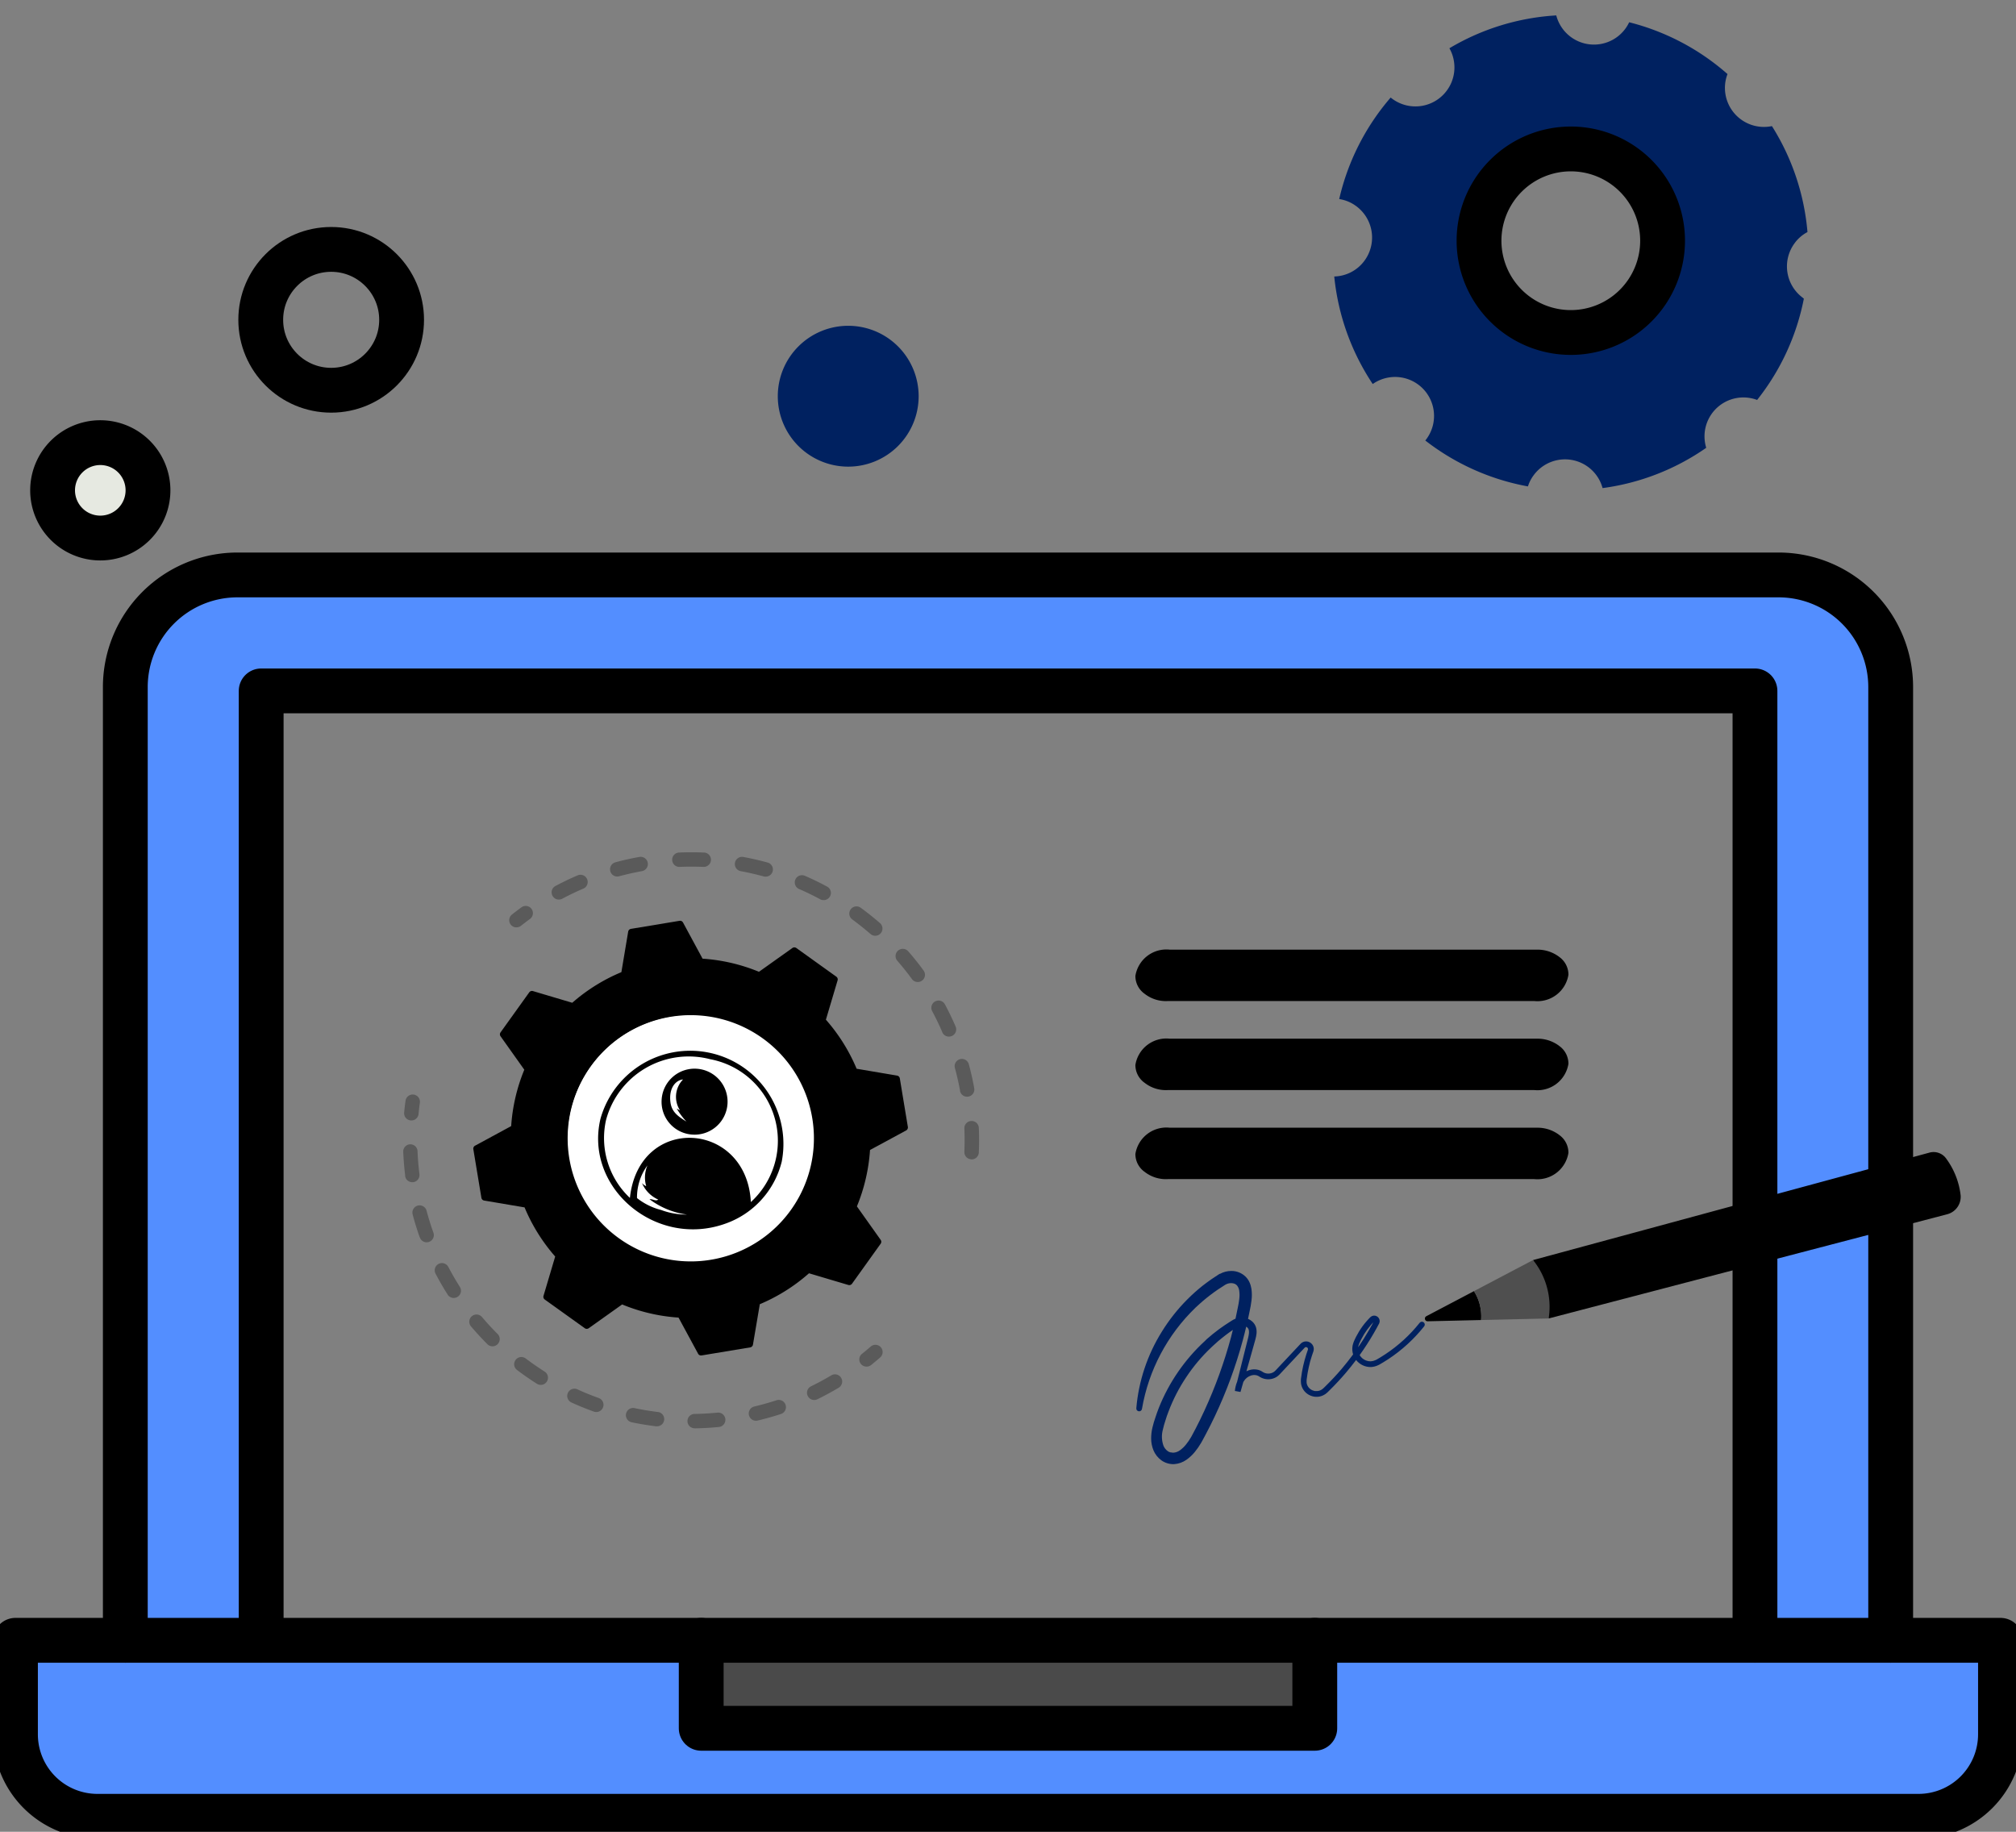
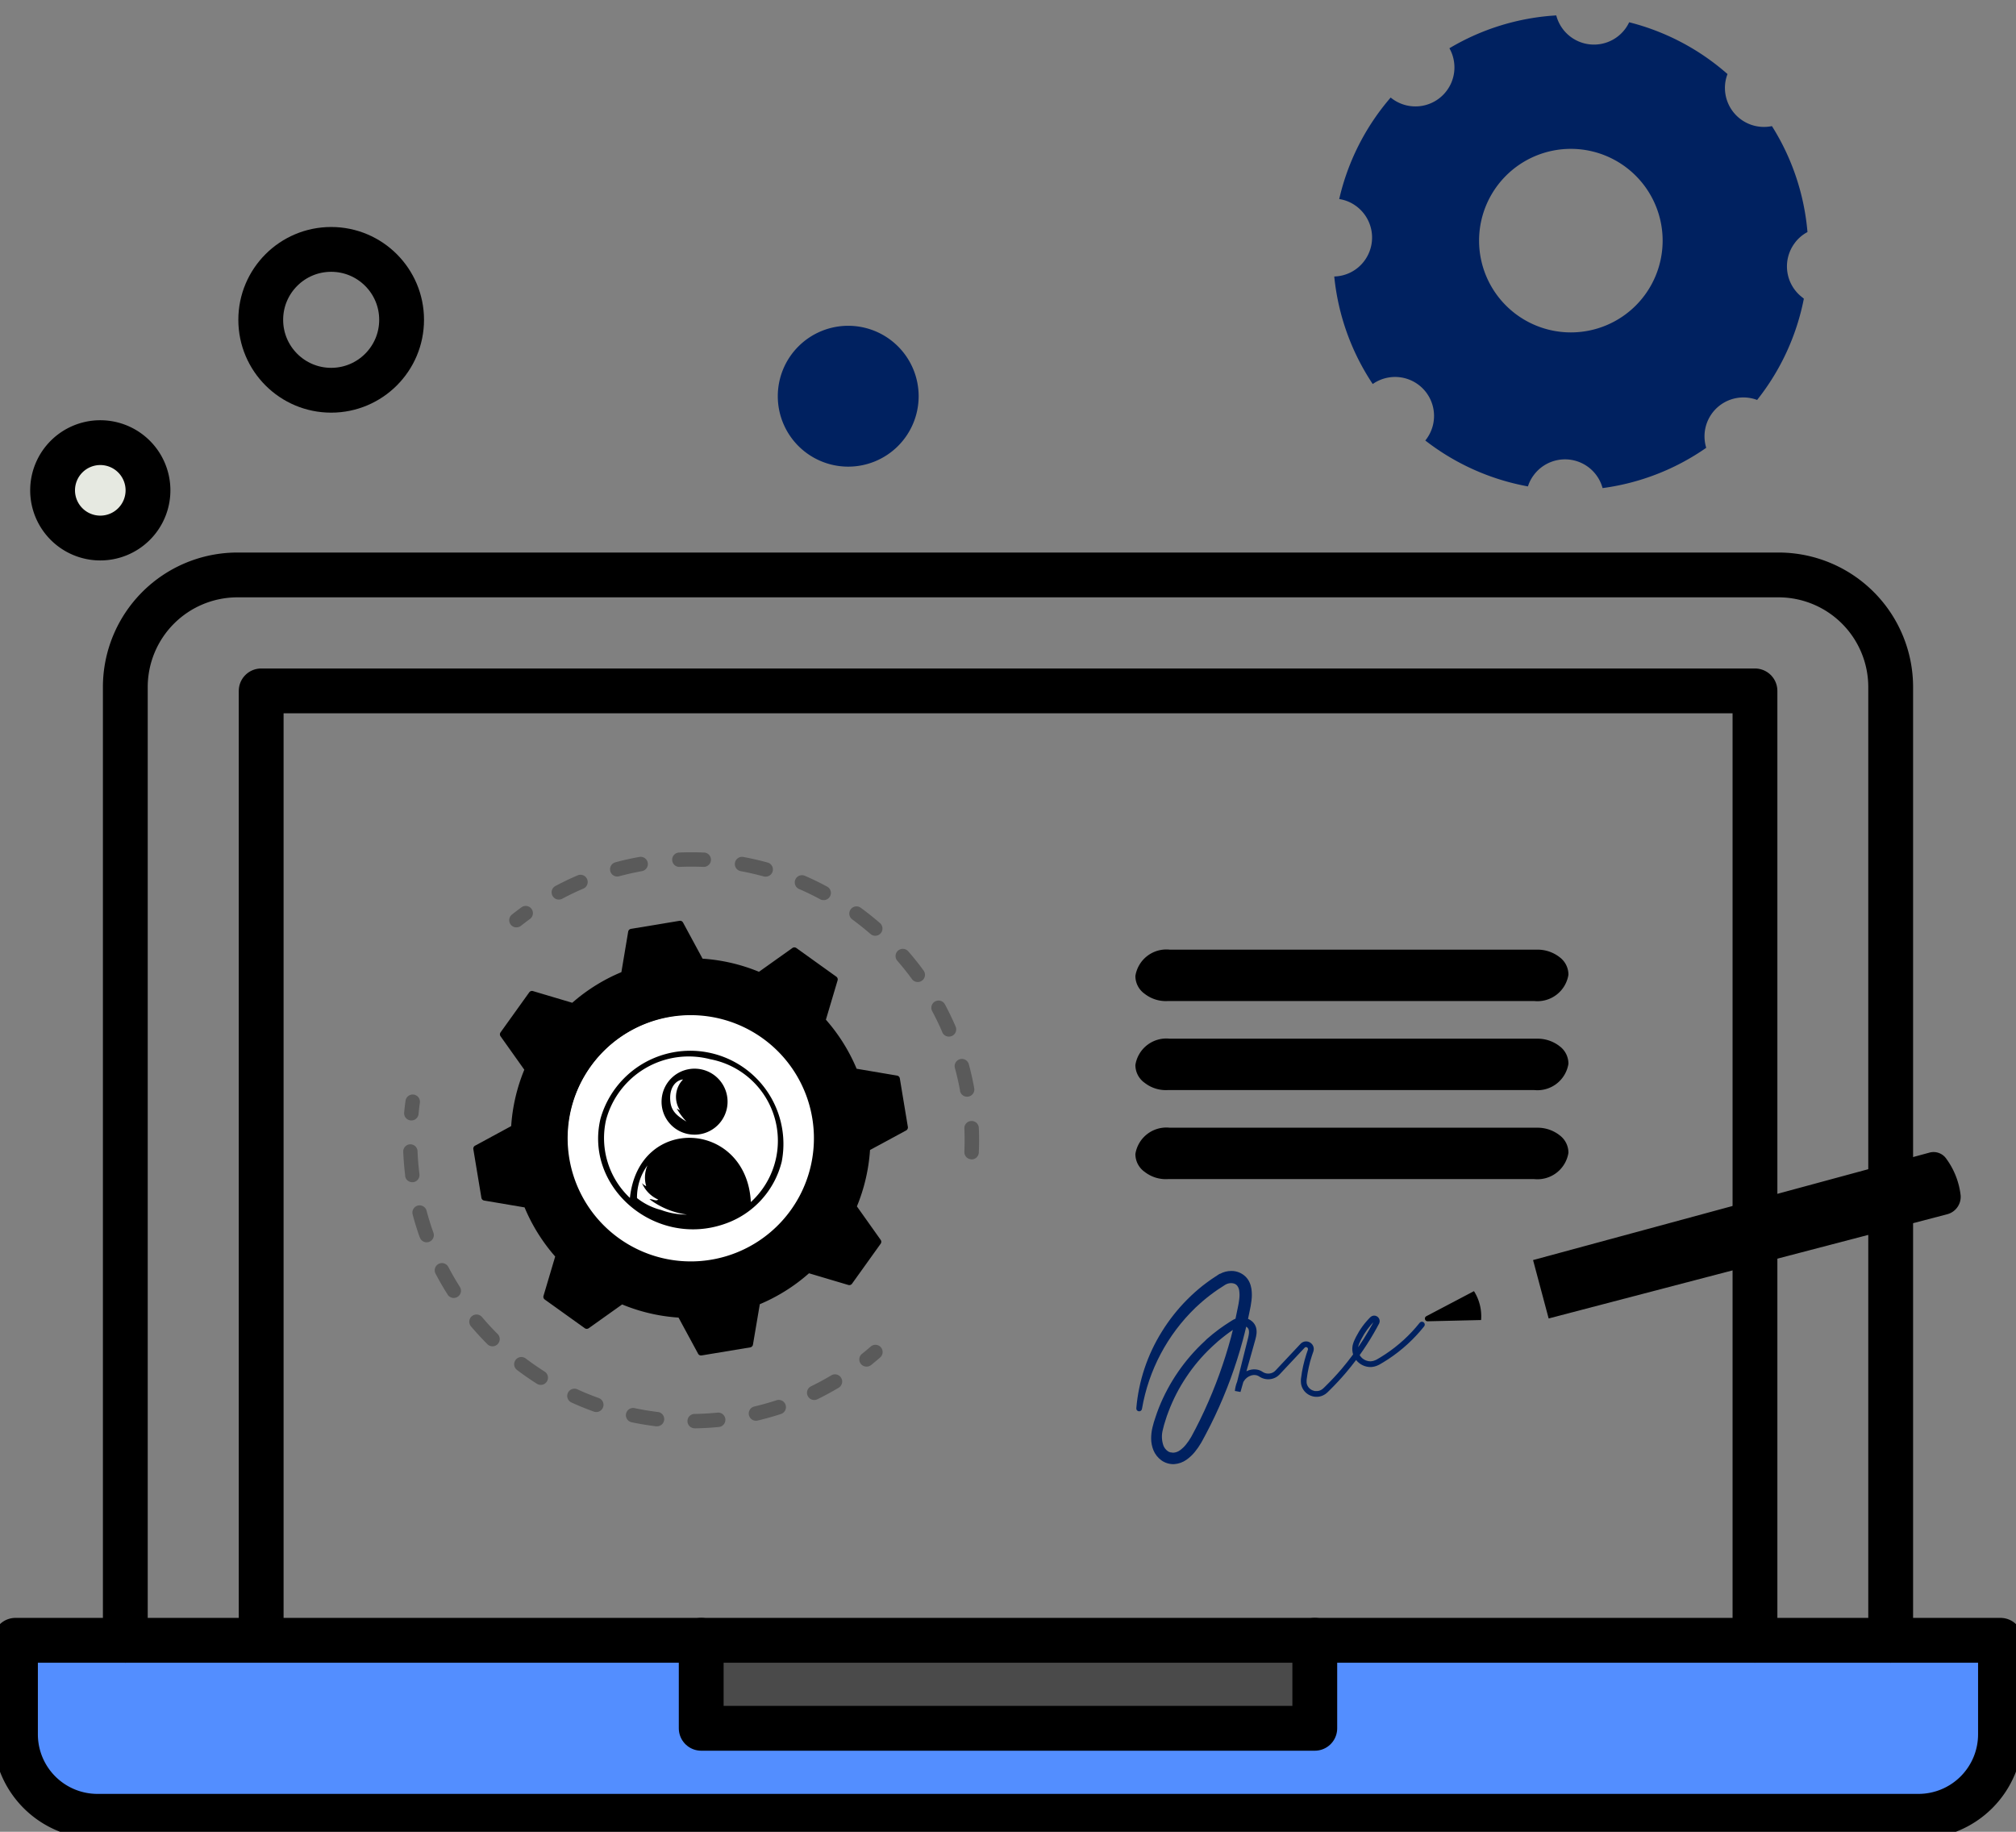
<svg xmlns="http://www.w3.org/2000/svg" width="112.465" height="102.196" viewBox="0 0 112.465 102.196">
  <rect x="0" y="0" width="112.465" height="102.196" fill="#808080" stroke="none" />
  <defs>
    <clipPath id="clip-path">
      <rect id="Rectangle_23426" data-name="Rectangle 23426" width="112.465" height="102.195" fill="none" />
    </clipPath>
    <clipPath id="clip-path-2">
      <rect id="Rectangle_23428" data-name="Rectangle 23428" width="26.204" height="17.133" fill="none" />
    </clipPath>
    <clipPath id="clip-path-3">
      <rect id="Rectangle_23429" data-name="Rectangle 23429" width="26.749" height="18.618" fill="none" />
    </clipPath>
    <clipPath id="clip-path-4">
      <path id="Path_83042" data-name="Path 83042" d="M79.252,132.638a.468.468,0,0,1-.158-.072.694.694,0,0,1-.237-.295,1.487,1.487,0,0,1-.037-.907,4.891,4.891,0,0,1,.142-.508l.082-.256.094-.252a9.453,9.453,0,0,1,.987-1.914,9.564,9.564,0,0,1,1.39-1.651l.1-.094.1-.09.2-.18c.069-.058.14-.114.209-.171s.139-.115.213-.168c.128-.094.255-.191.387-.279q-.05.2-.1.4a25.8,25.8,0,0,1-1.492,4.116l-.235.495c-.083.163-.163.327-.247.49l-.128.242-.064.121-.062.113a3.118,3.118,0,0,1-.284.415,1.709,1.709,0,0,1-.336.322.7.7,0,0,1-.351.135l-.035,0a.539.539,0,0,1-.135-.02m10.5-6.016.011-.033.016-.037.033-.073c.022-.048.046-.1.07-.144q.073-.143.157-.28a3.982,3.982,0,0,1,.377-.516c.035-.04.07-.08.107-.119l.035-.037-.007.013-.078.145-.161.287q-.28.485-.6.947a.762.762,0,0,1,.039-.154m.868-1.3h0Zm-.021-.014h0m0,0h0M82,122.668c-.026.014-.055.031-.077.045l-.06.04-.12.079-.24.159c-.157.109-.309.227-.462.342s-.293.247-.439.37-.278.263-.416.395a9.95,9.95,0,0,0-1.418,1.792,9.61,9.61,0,0,0-1.429,4.275.159.159,0,0,0,.316.039,10.25,10.25,0,0,1,2.985-5.644c.133-.12.262-.244.4-.361s.275-.229.417-.337.286-.214.434-.314l.224-.145.112-.073.056-.037.043-.025a.629.629,0,0,1,.347-.076.529.529,0,0,1,.16.04.361.361,0,0,1,.116.081.571.571,0,0,1,.132.312,1.757,1.757,0,0,1,0,.463c-.008.082-.022.164-.037.249l-.053.269c-.034.179-.073.358-.112.536l-.008.036a1.016,1.016,0,0,0-.1.044l-.04.022-.032.019-.06.038-.12.076c-.163.1-.316.209-.472.318-.079.053-.152.113-.228.17s-.151.115-.225.175l-.217.184-.109.092-.1.1a10.217,10.217,0,0,0-2.57,3.726l-.1.266-.092.271a5.425,5.425,0,0,0-.165.559,2.628,2.628,0,0,0-.075.62,1.751,1.751,0,0,0,.128.656,1.31,1.31,0,0,0,.444.564,1.088,1.088,0,0,0,.34.165,1.062,1.062,0,0,0,.186.039.92.92,0,0,0,.192.007,1.331,1.331,0,0,0,.678-.242,2.33,2.33,0,0,0,.469-.438,3.8,3.8,0,0,0,.347-.5l.073-.129.066-.124.133-.248c.088-.166.172-.333.258-.5l.246-.506a25.358,25.358,0,0,0,1.552-4.219c.067-.254.133-.508.193-.764a.418.418,0,0,1,.049.036.276.276,0,0,1,.087.129.5.5,0,0,1,.016.194,1.616,1.616,0,0,1-.041.241l-.067.267-.136.538c-.141.555-.278,1.112-.416,1.668a1.764,1.764,0,0,0-.126.515l.313.056v0l.157-.55.021-.037a.727.727,0,0,1,.419-.333.607.607,0,0,1,.26-.018.438.438,0,0,1,.118.036.426.426,0,0,1,.054.029l.078.049a.89.89,0,0,0,.782.049.831.831,0,0,0,.177-.1.811.811,0,0,0,.078-.067l.036-.035.029-.031.228-.243.456-.486.456-.486.228-.243a.1.1,0,0,1,.122-.027.115.115,0,0,1,.053.045.092.092,0,0,1,.012.061.043.043,0,0,1,0,.018.227.227,0,0,1-.007.025l-.029.08-.054.161c-.07.216-.129.435-.179.657s-.088.446-.116.671l-.01.086,0,.1a.473.473,0,0,0,.006.1.645.645,0,0,0,.017.1.865.865,0,0,0,.515.593.992.992,0,0,0,.194.057.952.952,0,0,0,.2.009.822.822,0,0,0,.386-.123l.044-.026.04-.031.077-.064.12-.118q.48-.472.917-.985.292-.345.564-.707a1.023,1.023,0,0,0,.827.394,1.03,1.03,0,0,0,.381-.093l.088-.041.073-.043c.049-.029.1-.056.146-.086.1-.059.192-.119.287-.181a8.6,8.6,0,0,0,1.995-1.826.159.159,0,0,0-.249-.2h0a8.284,8.284,0,0,1-1.921,1.758c-.091.06-.183.119-.276.175-.046.029-.094.055-.141.083l-.071.041-.062.029a.707.707,0,0,1-.261.065.685.685,0,0,1-.263-.047.7.7,0,0,1-.354-.3q.423-.591.787-1.22l.165-.294.08-.148.04-.074.01-.019c.005-.011.011-.025.016-.037a.3.3,0,0,0,.019-.084.308.308,0,0,0-.158-.289.313.313,0,0,0-.167-.039.3.3,0,0,0-.164.062l-.031.027-.015.015-.031.031c-.02.02-.04.041-.06.062-.04.042-.078.085-.116.129a4.245,4.245,0,0,0-.408.558c-.06.1-.117.2-.169.3-.026.051-.051.1-.075.156l-.035.079-.017.04-.016.046a1.017,1.017,0,0,0-.02.66q-.306.416-.64.81-.427.5-.9.964l-.118.115-.052.042-.025.021-.028.016a.5.5,0,0,1-.242.077.619.619,0,0,1-.129,0,.658.658,0,0,1-.124-.038.544.544,0,0,1-.21-.149.525.525,0,0,1-.117-.224.32.32,0,0,1-.01-.064.235.235,0,0,1,0-.064l0-.066c0-.025.006-.053.009-.08.027-.215.064-.429.111-.641s.1-.422.171-.628l.052-.154.027-.077c0-.01.011-.035.016-.054a.3.3,0,0,0,.012-.064.41.41,0,0,0-.057-.259.435.435,0,0,0-.194-.171.42.42,0,0,0-.261-.029.438.438,0,0,0-.226.129l-.228.243-.456.486-.456.486-.228.243-.029.03-.024.023a.575.575,0,0,1-.049.042.5.5,0,0,1-.111.063.57.57,0,0,1-.5-.033l-.063-.04a.784.784,0,0,0-.293-.11.923.923,0,0,0-.4.026,1.056,1.056,0,0,0-.18.071q.14-.491.277-.982l.15-.535.075-.27a1.99,1.99,0,0,0,.06-.3.917.917,0,0,0-.025-.356.715.715,0,0,0-.209-.332.822.822,0,0,0-.238-.151c.032-.146.064-.292.092-.439l.055-.276c.018-.1.034-.2.045-.3a2.45,2.45,0,0,0,0-.645,1.424,1.424,0,0,0-.037-.173,1.277,1.277,0,0,0-.06-.176,1.08,1.08,0,0,0-.221-.334,1.123,1.123,0,0,0-.809-.329,1.315,1.315,0,0,0-.629.161" transform="translate(-77.34 -122.507)" fill="#002160" />
    </clipPath>
  </defs>
  <g id="Group_57069" data-name="Group 57069" transform="translate(-494.1 -1721.053)">
    <g id="Group_56968" data-name="Group 56968" transform="translate(494.1 1721.053)">
      <g id="Group_56599" data-name="Group 56599" clip-path="url(#clip-path)">
        <path id="Path_79366" data-name="Path 79366" d="M111.989,132.537v5.245a4.574,4.574,0,0,1-4.574,4.574H5.824a4.574,4.574,0,0,1-4.574-4.574v-5.245H39.5v4.91H73.734v-4.91h38.255Z" transform="translate(-0.387 -41.024)" fill="#538eff" />
-         <path id="Path_79367" data-name="Path 79367" d="M108.608,52.711v53.181h-7.575V52.925H17.7v52.967H10.125V52.711a6.257,6.257,0,0,1,6.256-6.256h85.971a6.257,6.257,0,0,1,6.256,6.256" transform="translate(-3.134 -14.379)" fill="#538eff" />
        <rect id="Rectangle_23424" data-name="Rectangle 23424" width="34.229" height="4.91" transform="translate(39.118 91.513)" fill="#4a4a4a" />
        <path id="Path_79369" data-name="Path 79369" d="M10.125,105.892V52.711a6.257,6.257,0,0,1,6.256-6.256h85.971a6.257,6.257,0,0,1,6.256,6.256v53.181" transform="translate(-3.134 -14.379)" fill="none" stroke="#000" stroke-linecap="round" stroke-linejoin="round" stroke-width="2.5" />
        <path id="Path_79370" data-name="Path 79370" d="M98.286,132.537h13.7v5.245a4.575,4.575,0,0,1-4.574,4.574H5.824a4.574,4.574,0,0,1-4.574-4.574v-5.245h13.7" transform="translate(-0.387 -41.024)" fill="none" stroke="#000" stroke-linecap="round" stroke-linejoin="round" stroke-width="2.5" />
        <path id="Path_79371" data-name="Path 79371" d="M45.648,108.792H21.1V55.824h83.333v52.968H79.877" transform="translate(-6.53 -17.279)" fill="none" stroke="#000" stroke-linecap="round" stroke-linejoin="round" stroke-width="2.5" />
        <rect id="Rectangle_23425" data-name="Rectangle 23425" width="34.229" height="4.91" transform="translate(39.118 91.513)" fill="none" stroke="#000" stroke-linecap="round" stroke-linejoin="round" stroke-width="2.5" />
        <path id="Path_79372" data-name="Path 79372" d="M70.7,30.253a3.929,3.929,0,1,1-3.929-3.929A3.929,3.929,0,0,1,70.7,30.253" transform="translate(-19.452 -8.148)" fill="#002160" />
        <circle id="Ellipse_2705" data-name="Ellipse 2705" cx="3.929" cy="3.929" r="3.929" transform="translate(14.546 13.914)" fill="none" stroke="#000" stroke-linecap="round" stroke-linejoin="round" stroke-width="2.5" />
        <path id="Path_79373" data-name="Path 79373" d="M9.572,38.426a2.661,2.661,0,1,1-2.661-2.661,2.661,2.661,0,0,1,2.661,2.661" transform="translate(-1.316 -11.07)" fill="#e6e9e1" />
        <path id="Path_79374" data-name="Path 79374" d="M9.572,38.426a2.661,2.661,0,1,1-2.661-2.661A2.661,2.661,0,0,1,9.572,38.426Z" transform="translate(-1.316 -11.07)" fill="none" stroke="#000" stroke-linecap="round" stroke-linejoin="round" stroke-width="2.5" />
        <path id="Path_79375" data-name="Path 79375" d="M133.954,17.017a.328.328,0,0,0,.044.028A13.126,13.126,0,0,1,131.39,22.7a2.17,2.17,0,0,0-2.906,2.384,2.4,2.4,0,0,0,.066.287,13.139,13.139,0,0,1-5.781,2.247,2.171,2.171,0,0,0-3.858-.7,2.08,2.08,0,0,0-.306.606,13.172,13.172,0,0,1-5.726-2.561,2.173,2.173,0,0,0-2.933-3.151,13.169,13.169,0,0,1-2.146-6,2.156,2.156,0,0,0,1.7-.9,2.178,2.178,0,0,0-.492-3.037,2.129,2.129,0,0,0-.931-.383,13.166,13.166,0,0,1,2.87-5.663,2.176,2.176,0,0,0,3.277-2.75,13.152,13.152,0,0,1,5.961-1.832,2.173,2.173,0,0,0,3.867.724,2.086,2.086,0,0,0,.2-.342,13.165,13.165,0,0,1,5.486,2.89,2.152,2.152,0,0,0-.115,1.122,2.177,2.177,0,0,0,2.493,1.8.886.886,0,0,0,.1-.019,13.165,13.165,0,0,1,1.983,5.912,2.091,2.091,0,0,0-.732.641,2.174,2.174,0,0,0,.489,3.037m-7.837-3.2a5.12,5.12,0,1,0-5.12,5.12,5.118,5.118,0,0,0,5.12-5.12" transform="translate(-33.367 -0.387)" fill="#002160" />
-         <path id="Path_79378" data-name="Path 79378" d="M129.737,17.155a5.12,5.12,0,1,1-5.12-5.12A5.118,5.118,0,0,1,129.737,17.155Z" transform="translate(-36.988 -3.725)" fill="none" stroke="#000" stroke-linecap="round" stroke-linejoin="round" stroke-width="2.5" />
      </g>
    </g>
    <g id="Group_56972" data-name="Group 56972" transform="translate(3)">
      <g id="Group_56970" data-name="Group 56970" transform="translate(513.589 1768.598)">
        <g id="Group_56605" data-name="Group 56605" transform="translate(5.923 0)" opacity="0.3">
          <g id="Group_56604" data-name="Group 56604">
            <g id="Group_56603" data-name="Group 56603" clip-path="url(#clip-path-2)">
              <path id="Path_79438" data-name="Path 79438" d="M110.349,17.133a.4.4,0,0,1-.386-.418c.018-.431.017-.87,0-1.3a.4.4,0,0,1,.377-.419h.008a.4.4,0,0,1,.42.384c.021.456.021.918,0,1.372a.4.4,0,0,1-.376.385.3.3,0,0,1-.042,0m-.626-3.826c-.078-.427-.175-.854-.289-1.27a.4.4,0,0,1,.776-.212c.119.438.222.888.3,1.337a.4.4,0,0,1-.323.468.4.4,0,0,1-.048.006.4.4,0,0,1-.421-.329m-.986-3.268c-.171-.4-.361-.792-.565-1.174a.4.4,0,1,1,.71-.38c.215.4.415.818.595,1.236a.4.4,0,0,1-.211.529.411.411,0,0,1-.133.032.4.4,0,0,1-.4-.243m-1.692-2.966c-.255-.35-.529-.692-.813-1.018a.4.4,0,0,1,.607-.529c.3.344.587.7.856,1.073a.4.4,0,0,1-.65.475m-2.311-2.515c-.326-.283-.668-.557-1.018-.813a.4.4,0,1,1,.475-.649c.368.269.729.557,1.072.855a.4.4,0,1,1-.528.607m-2.81-1.941c-.381-.2-.776-.4-1.173-.567a.4.4,0,0,1,.319-.739c.418.181.834.382,1.235.6a.4.4,0,0,1-.165.756.4.4,0,0,1-.216-.047M86.986,2.43a.4.4,0,0,1,.165-.545c.4-.214.818-.413,1.238-.593a.4.4,0,1,1,.316.74c-.4.17-.794.36-1.175.563a.4.4,0,0,1-.163.047.4.4,0,0,1-.381-.212m11.77-1.082c-.417-.114-.844-.213-1.269-.291a.4.4,0,1,1,.146-.791c.448.083.9.186,1.337.307a.4.4,0,0,1-.082.79.4.4,0,0,1-.132-.014m-8.545-.292a.4.4,0,0,1,.283-.493c.439-.119.89-.22,1.338-.3a.4.4,0,1,1,.143.792c-.426.077-.854.174-1.272.286a.407.407,0,0,1-.08.013.4.4,0,0,1-.414-.3M95.384.819c-.432-.019-.87-.019-1.3,0a.4.4,0,0,1-.043-.8h.009c.455-.02.917-.019,1.371,0a.4.4,0,0,1,.009.8h-.043" transform="translate(-84.576 0)" />
              <path id="Path_79439" data-name="Path 79439" d="M82.655,7.172a.4.4,0,0,0,.224-.086c.162-.129.33-.257.5-.38a.4.4,0,1,0-.474-.65c-.177.129-.354.264-.525.4a.4.4,0,0,0,.276.717" transform="translate(-82.227 -2.981)" />
            </g>
          </g>
        </g>
        <g id="Group_56608" data-name="Group 56608" transform="translate(0 13.521)" opacity="0.3">
          <g id="Group_56607" data-name="Group 56607">
            <g id="Group_56606" data-name="Group 56606" clip-path="url(#clip-path-3)">
              <path id="Path_79440" data-name="Path 79440" d="M70.959,28.406a.4.4,0,0,0,.375-.363c.02-.207.044-.416.073-.623a.4.4,0,0,0-.8-.11c-.03.218-.056.438-.076.656a.4.4,0,0,0,.362.439.393.393,0,0,0,.064,0" transform="translate(-70.473 -26.963)" />
              <path id="Path_79441" data-name="Path 79441" d="M86.684,48.342a.4.4,0,0,1-.012-.8c.423-.006.852-.031,1.281-.072a.4.4,0,1,1,.078.8q-.278.027-.556.045c-.264.017-.53.027-.792.031m3.026-.734a.4.4,0,0,1,.3-.484c.415-.1.83-.216,1.235-.348a.4.4,0,0,1,.251.765c-.426.139-.863.262-1.3.366a.45.45,0,0,1-.068.01.4.4,0,0,1-.417-.309m-5.215.616c-.444-.055-.893-.129-1.332-.222a.4.4,0,1,1,.166-.787c.417.088.842.158,1.264.211a.4.4,0,0,1-.023.8.42.42,0,0,1-.075,0m8.493-1.692a.4.4,0,0,1,.185-.538c.383-.187.762-.392,1.127-.61a.4.4,0,0,1,.413.69c-.385.23-.784.446-1.187.643a.4.4,0,0,1-.538-.185m-11.932.874c-.421-.151-.841-.322-1.25-.509a.4.4,0,0,1,.334-.732c.388.178.787.34,1.187.483a.4.4,0,0,1-.272.758m-3.176-1.553c-.379-.24-.752-.5-1.109-.769a.4.4,0,0,1,.486-.641c.339.257.693.5,1.054.731a.4.4,0,0,1-.431.679m-2.762-2.209c-.317-.317-.625-.651-.915-.992a.4.4,0,1,1,.614-.52c.275.324.567.641.87.943a.4.4,0,1,1-.569.57M72.9,40.884c-.241-.379-.468-.772-.675-1.169a.4.4,0,1,1,.713-.373c.2.377.413.751.641,1.11a.4.4,0,0,1-.124.556.4.4,0,0,1-.19.062.4.4,0,0,1-.366-.186M71.347,37.7c-.151-.421-.286-.855-.4-1.289a.4.4,0,1,1,.777-.206c.109.412.238.823.381,1.224a.4.4,0,0,1-.243.514.413.413,0,0,1-.11.023.4.4,0,0,1-.4-.266m-.818-3.44c-.041-.327-.072-.66-.093-.988-.008-.119-.014-.238-.019-.357A.4.4,0,0,1,70.8,32.5a.4.4,0,0,1,.419.385c.005.112.011.226.018.338.02.312.049.628.088.94a.4.4,0,0,1-.349.449l-.025,0a.4.4,0,0,1-.424-.352" transform="translate(-70.416 -29.724)" />
              <path id="Path_79442" data-name="Path 79442" d="M121.6,56.023a.4.4,0,0,0,.226-.088c.169-.136.34-.278.506-.423a.4.4,0,0,0-.529-.606c-.157.137-.319.273-.48.4a.4.4,0,0,0,.277.715" transform="translate(-95.72 -40.845)" />
            </g>
          </g>
        </g>
        <path id="Path_79443" data-name="Path 79443" d="M100.954,25.652a.188.188,0,0,0,0-.218l-1.325-1.866a9.97,9.97,0,0,0,.732-3.146l2.011-1.089a.189.189,0,0,0,.1-.2l-.449-2.708a.187.187,0,0,0-.154-.154l-2.255-.382A9.969,9.969,0,0,0,97.9,13.152l.652-2.193a.188.188,0,0,0-.071-.207l-2.232-1.6a.188.188,0,0,0-.218,0L94.166,10.48a9.967,9.967,0,0,0-3.146-.732L89.932,7.736a.188.188,0,0,0-.2-.1l-2.708.449a.189.189,0,0,0-.154.154L86.491,10.5a9.976,9.976,0,0,0-2.741,1.708l-2.193-.652a.188.188,0,0,0-.207.071l-1.6,2.232a.188.188,0,0,0,0,.219l1.325,1.865a9.974,9.974,0,0,0-.732,3.146l-2.011,1.09a.188.188,0,0,0-.1.2l.449,2.708a.188.188,0,0,0,.154.155l2.255.382a9.969,9.969,0,0,0,1.708,2.741l-.652,2.194a.188.188,0,0,0,.071.206l2.232,1.6a.189.189,0,0,0,.219,0l1.865-1.326a9.96,9.96,0,0,0,3.146.733l1.089,2.011a.187.187,0,0,0,.2.1l2.708-.449a.189.189,0,0,0,.155-.154l.382-2.255A9.981,9.981,0,0,0,96.957,27.3l2.194.652a.188.188,0,0,0,.207-.071Z" transform="translate(-74.315 -3.808)" />
        <path id="Path_79444" data-name="Path 79444" d="M103.209,40.039a6.869,6.869,0,1,1,1.01.011,6.889,6.889,0,0,1-1.01-.011" transform="translate(-87.741 -17.234)" fill="#fff" />
        <path id="Path_79445" data-name="Path 79445" d="M95.982,31.753a6.919,6.919,0,0,0,.692-.079c.073-.012.145-.025.218-.04a6.8,6.8,0,0,0,1.046-.3l.014-.005.039-.015.076-.029a.162.162,0,0,0,.1-.16.155.155,0,0,0-.011-.049.161.161,0,0,0-.209-.09,6.548,6.548,0,0,1-1.326.367,6.468,6.468,0,0,1-7.433-5.318,6.617,6.617,0,0,1-.076-.661,6.463,6.463,0,1,1,12.466,1.97.161.161,0,0,0,.3.118,6.759,6.759,0,0,0,.457-2.909,6.787,6.787,0,0,0-7.882-6.268,6.786,6.786,0,0,0-5.662,7.11,6.943,6.943,0,0,0,.079.694,6.786,6.786,0,0,0,7.111,5.663" transform="translate(-79.571 -9.071)" fill="#fff" />
      </g>
      <g id="Group_56971" data-name="Group 56971" transform="translate(524.467 1779.695)">
        <path id="Path_79468" data-name="Path 79468" d="M69.214,102.344a4.917,4.917,0,0,0,3.169-3.469,5.2,5.2,0,0,0-10.112-2.392c-.91,3.846,3.075,7.225,6.943,5.861m-4.392-2.1a.666.666,0,0,1-.235-.173,1.779,1.779,0,0,0,.907.922c-.144.111-.321-.048-.485-.019a4.447,4.447,0,0,0,2.087.854,4.04,4.04,0,0,1-1.442-.256,3.572,3.572,0,0,1-1.345-.664,3.028,3.028,0,0,1,.582-1.822,1.726,1.726,0,0,0-.069,1.156M68.4,93.163a4.63,4.63,0,0,1,2.26,7.968c-.232-4.547-6.244-4.924-6.747-.232a4.584,4.584,0,0,1-1.332-4.343A4.771,4.771,0,0,1,68.4,93.163" transform="translate(-62.14 -92.709)" />
        <path id="Path_79469" data-name="Path 79469" d="M73.757,99.128a1.841,1.841,0,1,0-1.693-1.963,1.833,1.833,0,0,0,1.693,1.963m-.5-3.074a1.39,1.39,0,0,0-.167,1.728q-.095-.05-.185-.107a3.939,3.939,0,0,0,.541.729c-.5-.309-.828-.554-.893-1.092-.095-.793.3-1.216.7-1.258" transform="translate(-68.52 -94.472)" />
      </g>
    </g>
    <path id="Path_83039" data-name="Path 83039" d="M117.573,94.205a1.214,1.214,0,0,1,.522,1,1.751,1.751,0,0,1-1.912,1.467H95.758a1.918,1.918,0,0,1-1.3-.4,1.214,1.214,0,0,1-.521-1,1.75,1.75,0,0,1,1.911-1.467h20.512a2,2,0,0,1,1.216.4" transform="translate(463.502 1680.229)" />
    <path id="Path_83040" data-name="Path 83040" d="M117.573,103.205a1.214,1.214,0,0,1,.522,1,1.751,1.751,0,0,1-1.912,1.467H95.758a1.918,1.918,0,0,1-1.3-.4,1.214,1.214,0,0,1-.521-1,1.75,1.75,0,0,1,1.911-1.467h20.512a2,2,0,0,1,1.216.4" transform="translate(463.502 1676.196)" />
    <path id="Path_83041" data-name="Path 83041" d="M117.573,112.205a1.214,1.214,0,0,1,.522,1,1.751,1.751,0,0,1-1.912,1.467H95.758a1.918,1.918,0,0,1-1.3-.4,1.214,1.214,0,0,1-.521-1,1.75,1.75,0,0,1,1.911-1.467h20.512a2,2,0,0,1,1.216.4" transform="translate(463.502 1672.163)" />
    <g id="Group_56973" data-name="Group 56973" transform="translate(557.492 1791.955)" clip-path="url(#clip-path-4)">
      <rect id="Rectangle_23558" data-name="Rectangle 23558" width="17.03" height="19.278" transform="translate(-4.438 8.465) rotate(-62.363)" fill="#002160" />
    </g>
    <g id="Group_56974" data-name="Group 56974" transform="translate(504.682 1726.733) rotate(3)">
      <path id="Path_79329" data-name="Path 79329" d="M175.264,100.584l-21.77,7.144,1.039,3.208,21.9-6.97a1.006,1.006,0,0,0,.692-1.092,4.279,4.279,0,0,0-.9-1.991.862.862,0,0,0-.958-.3" transform="translate(-75.273 -47.119)" />
      <path id="Path_79330" data-name="Path 79330" d="M136.264,128.938l2.582-1.536a2.62,2.62,0,0,1,.481,1.589l-2.975.225a.15.15,0,0,1-.088-.278" transform="translate(-63.826 -64.889)" />
-       <path id="Path_79331" data-name="Path 79331" d="M147.238,121.776a4.155,4.155,0,0,1,1.039,3.208l-3.759.285a2.62,2.62,0,0,0-.481-1.589Z" transform="translate(-69.017 -61.167)" fill="#4f4f4f" />
    </g>
  </g>
</svg>